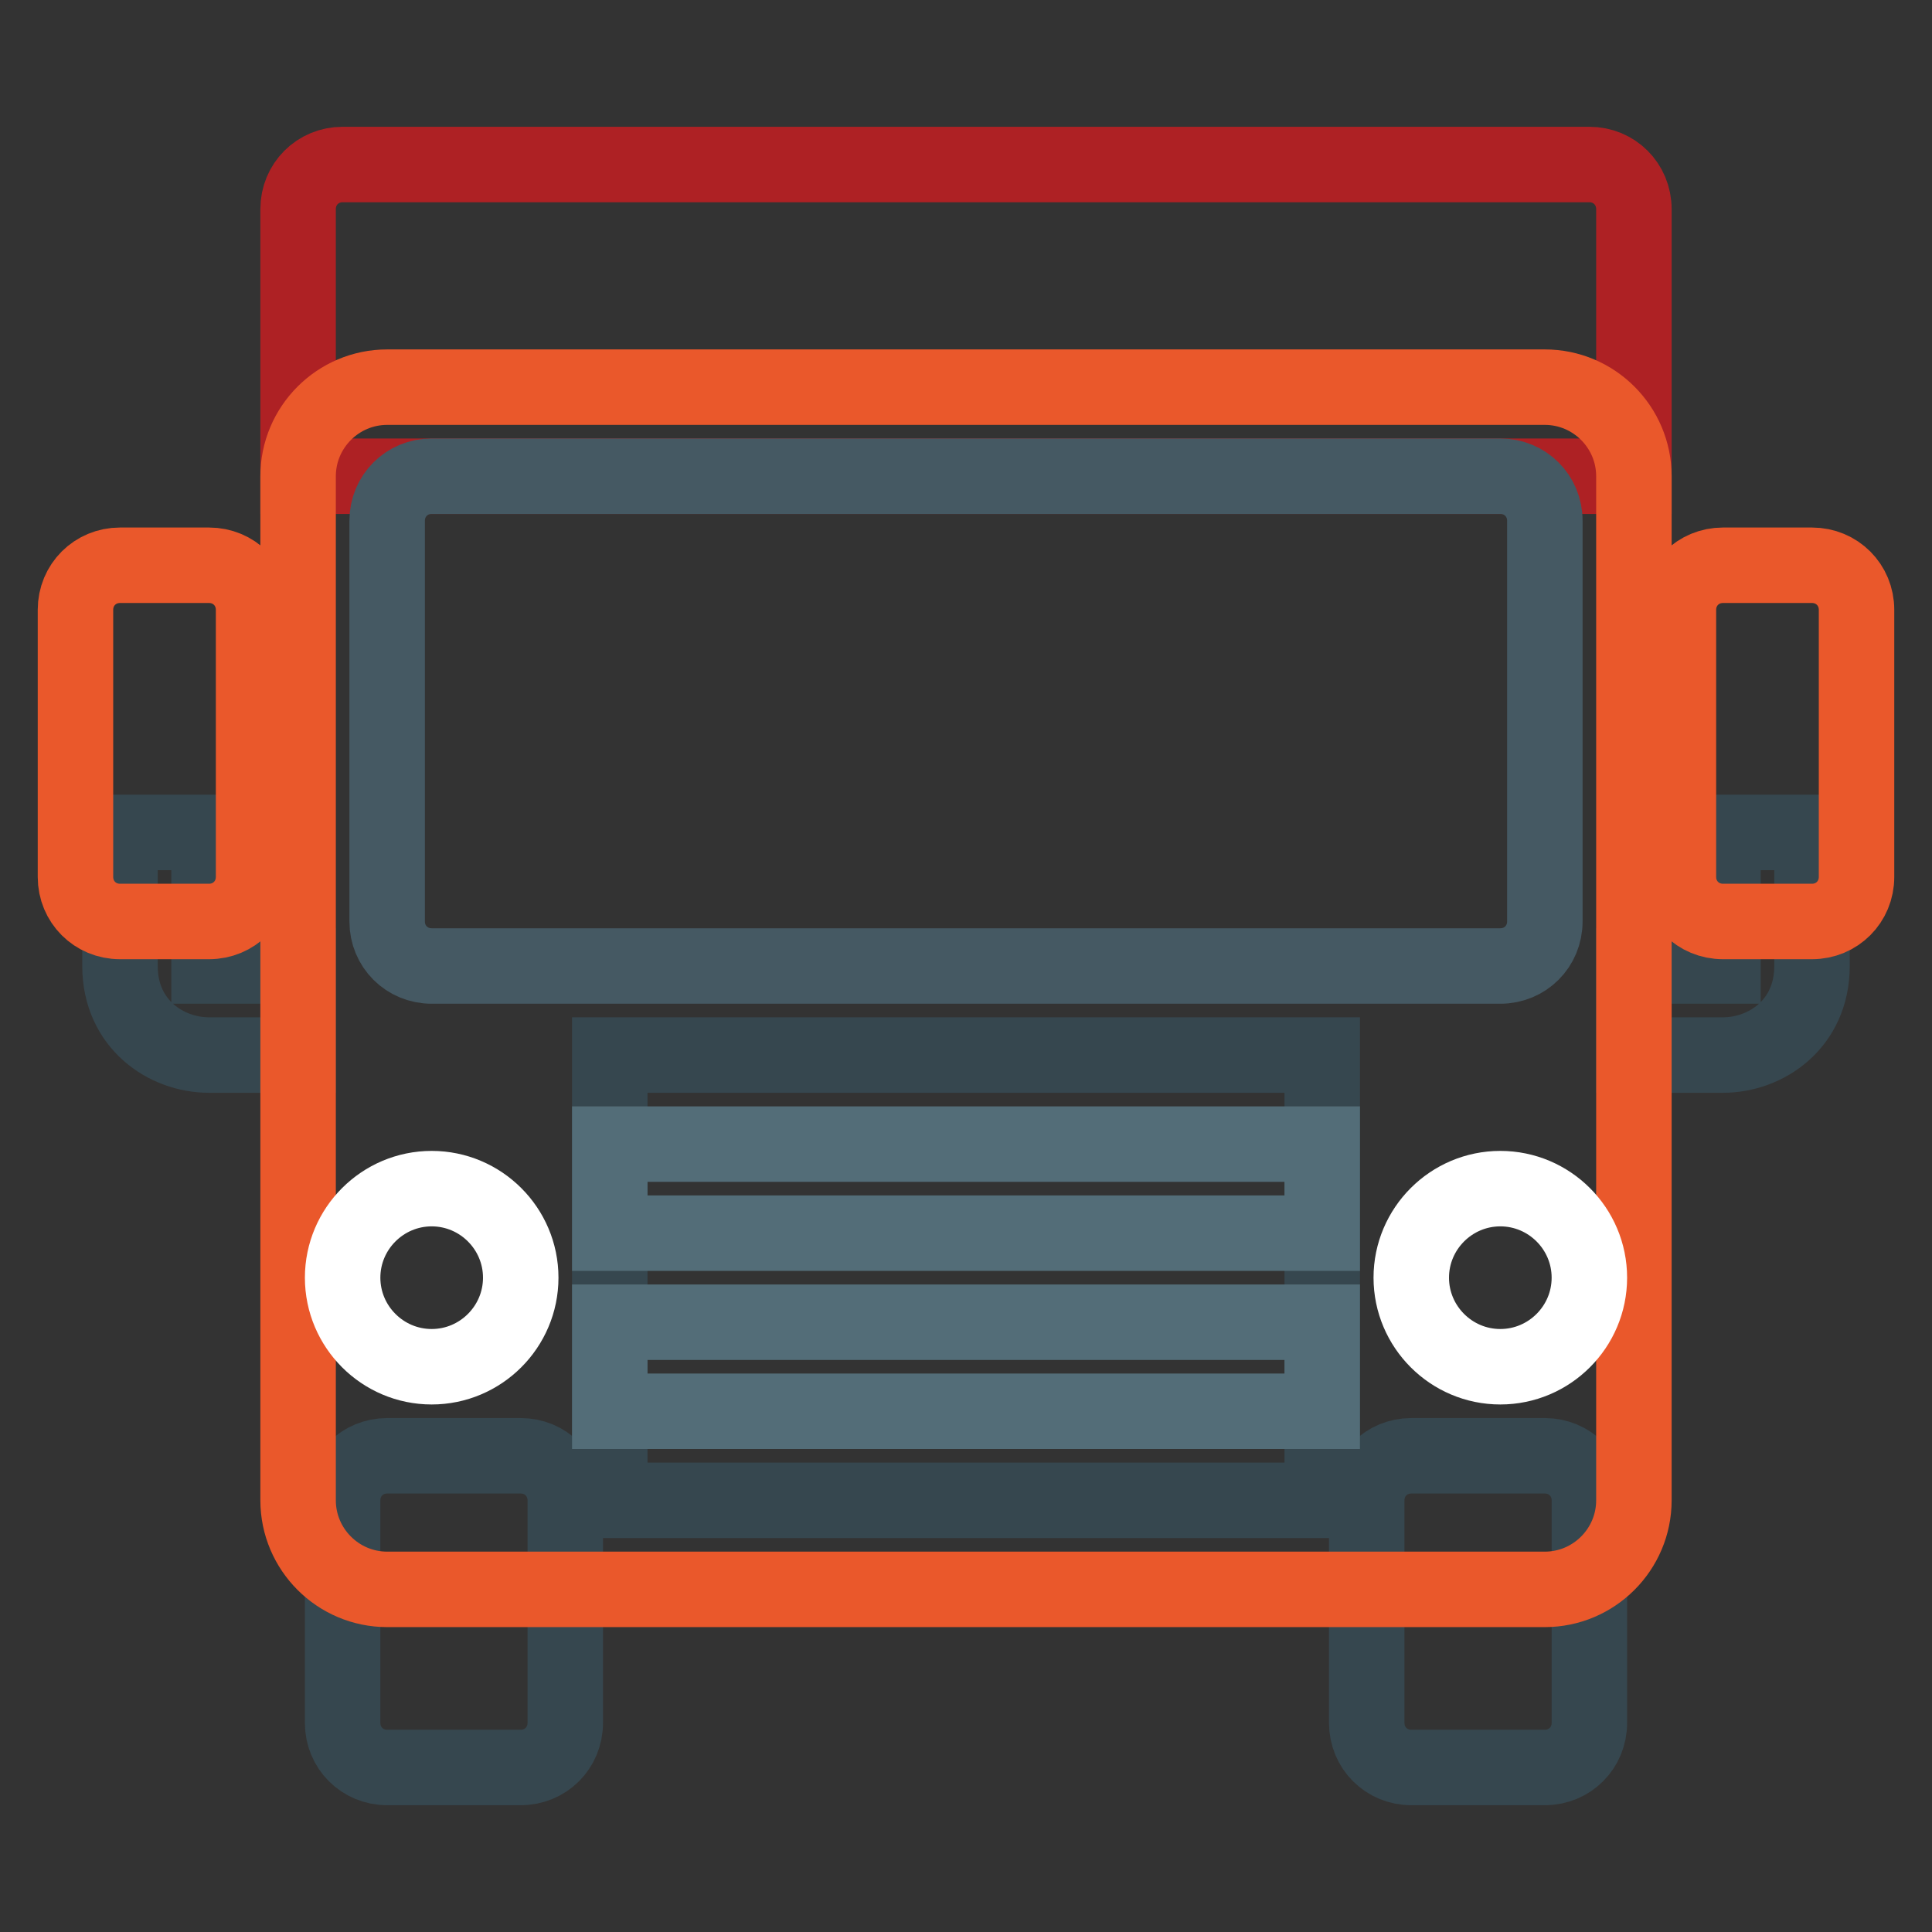
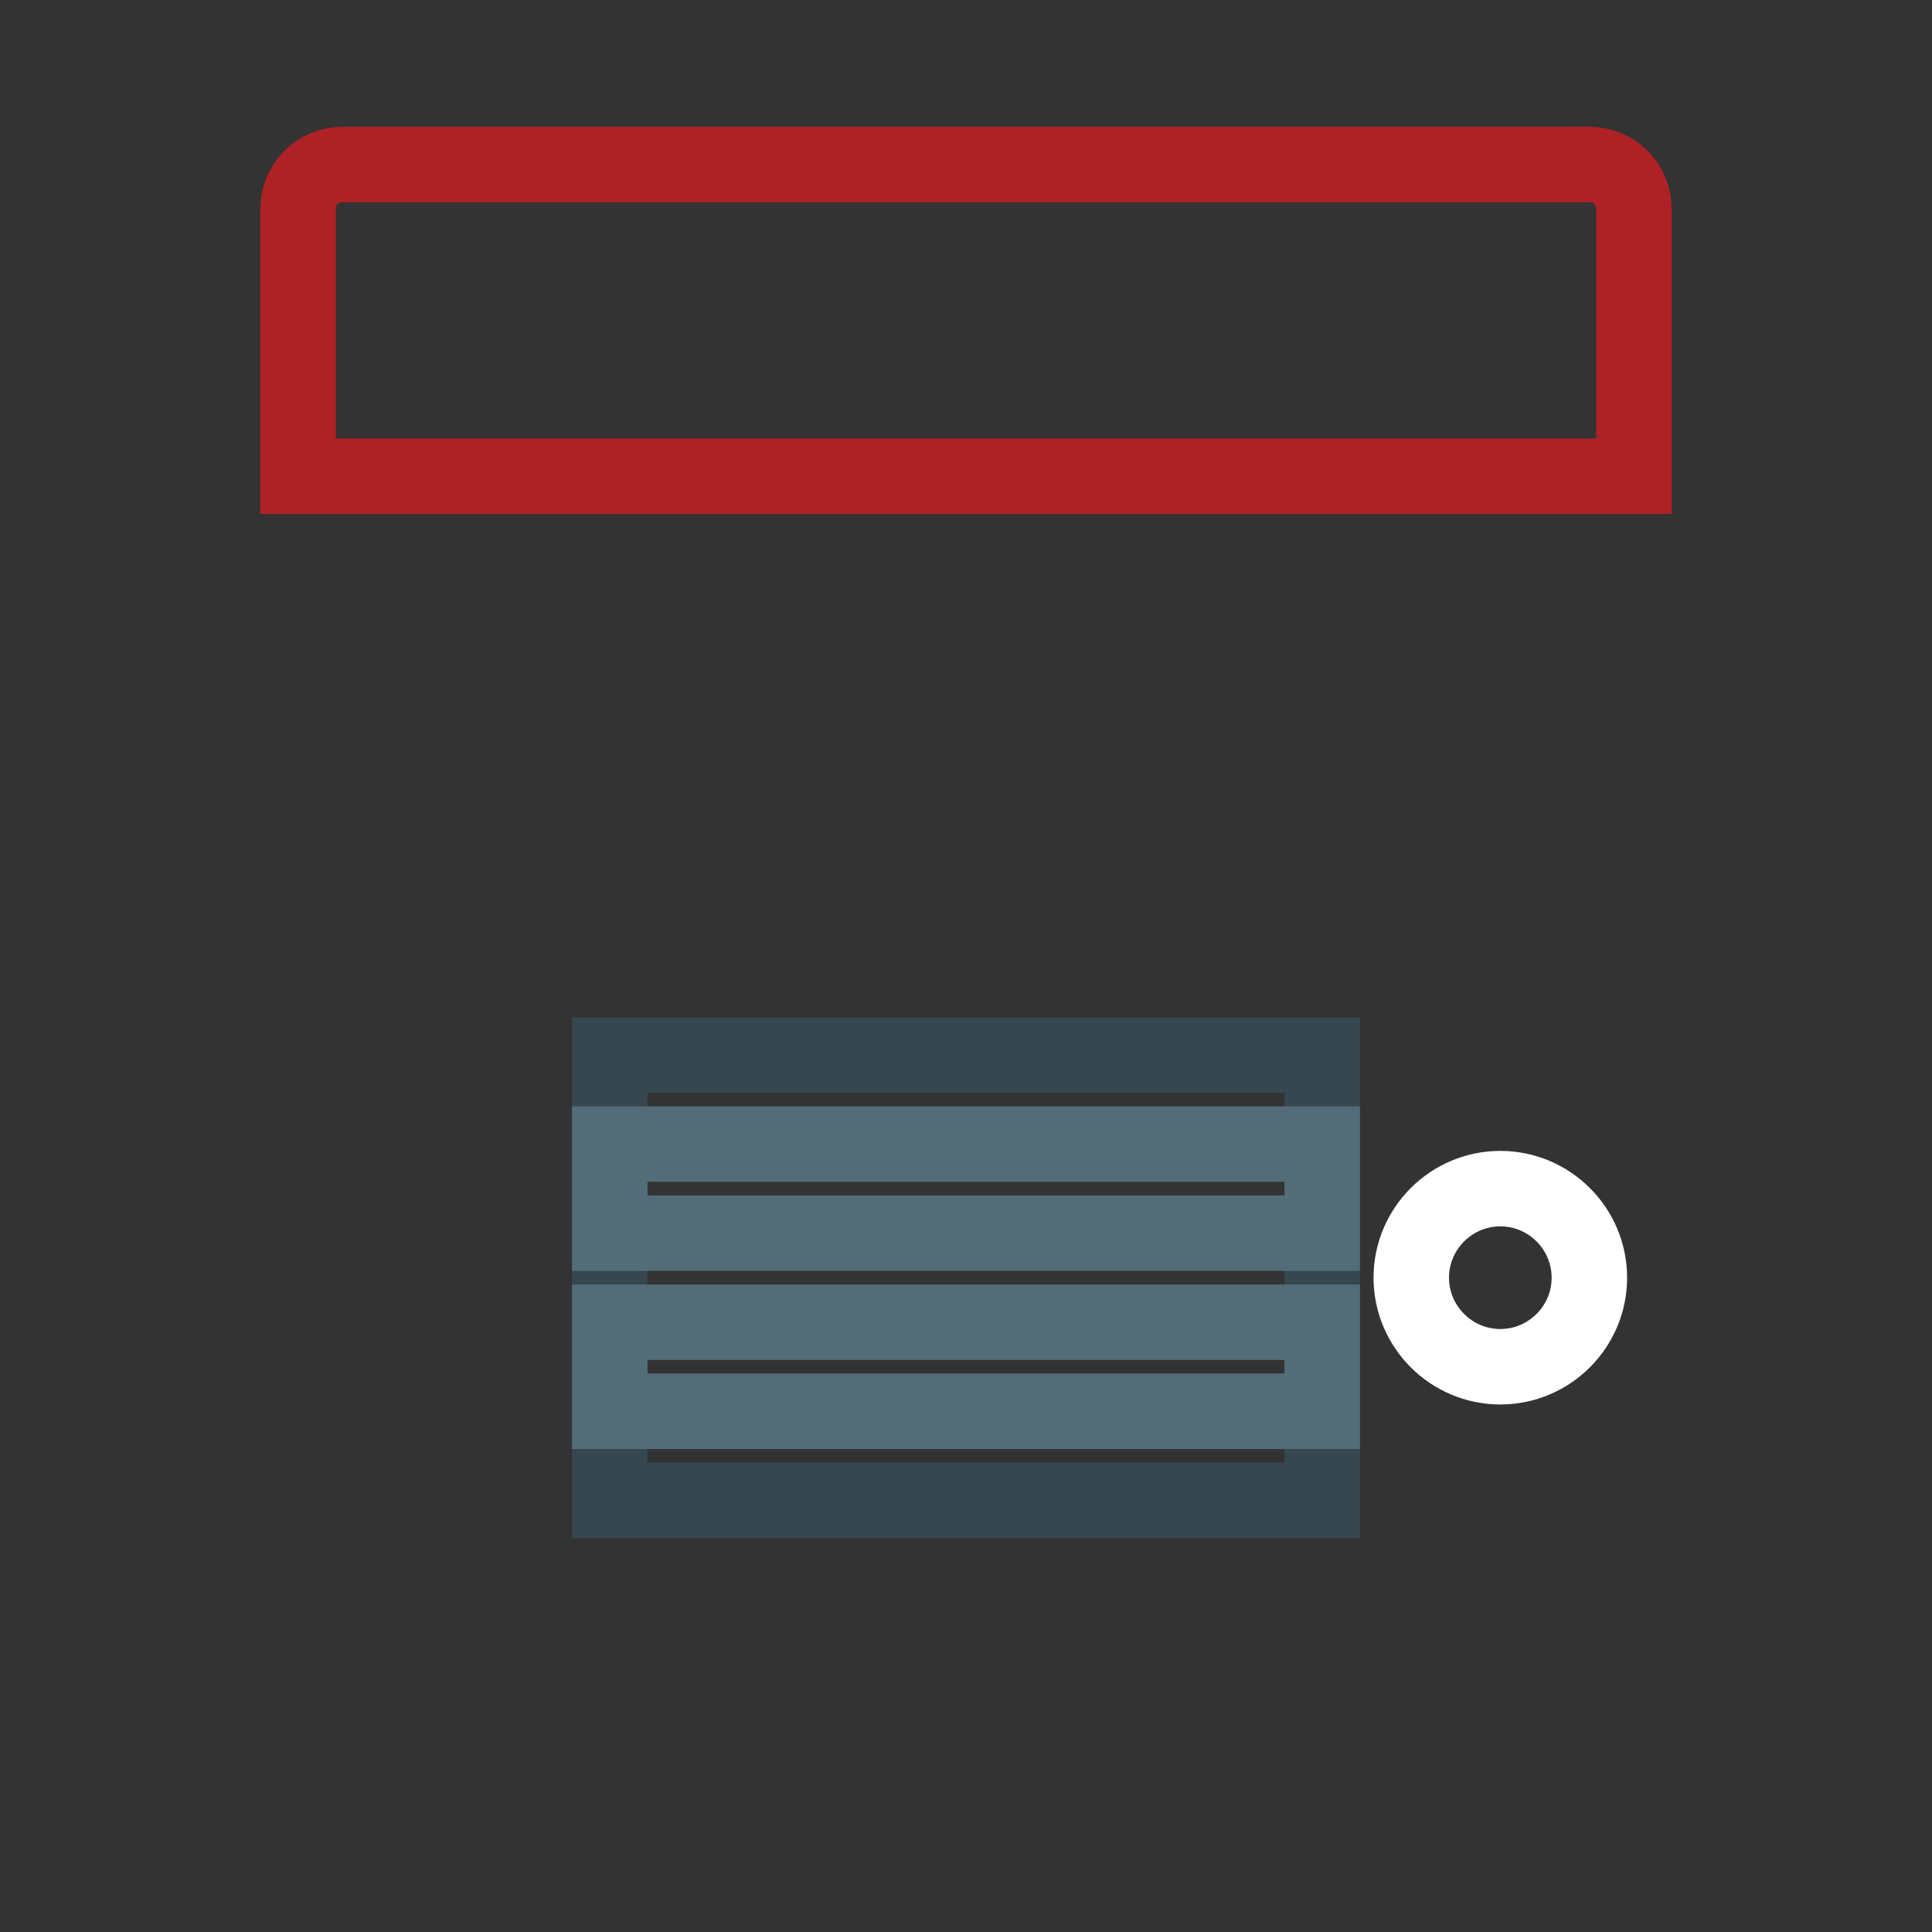
<svg xmlns="http://www.w3.org/2000/svg" version="1.1" x="0px" y="0px" viewBox="0 0 256 256" enable-background="new 0 0 256 256" xml:space="preserve">
  <rect x="0" y="0" width="256" height="256" fill="#333333" stroke="none" />
  <g>
-     <path stroke-width="10" fill-opacity="0" stroke="#36474f" d="M74.9,198.8c0-3.3-2.6-5.9-5.9-5.9H51.3c-3.3,0-5.9,2.6-5.9,5.9v29.5c0,3.3,2.6,5.9,5.9,5.9H69 c3.3,0,5.9-2.6,5.9-5.9V198.8z M210.6,198.8c0-3.3-2.6-5.9-5.9-5.9H187c-3.3,0-5.9,2.6-5.9,5.9v29.5c0,3.3,2.6,5.9,5.9,5.9h17.7 c3.3,0,5.9-2.6,5.9-5.9V198.8z M228.3,110.3V128h-11.8v11.8h11.8c5.7,0,11.8-4.1,11.8-11.8v-17.7H228.3z M39.5,128H27.7v-17.7H15.9 V128c0,7.7,6.1,11.8,11.8,11.8h11.8V128z" />
    <path stroke-width="10" fill-opacity="0" stroke="#ae2124" d="M216.5,63.1V27.7c0-3.3-2.6-5.9-5.9-5.9H45.4c-3.3,0-5.9,2.6-5.9,5.9v35.4H216.5L216.5,63.1z" />
-     <path stroke-width="10" fill-opacity="0" stroke="#ea582b" d="M246,116.2c0,3.3-2.6,5.9-5.9,5.9h-11.8c-3.3,0-5.9-2.6-5.9-5.9V80.8c0-3.3,2.6-5.9,5.9-5.9h11.8 c3.3,0,5.9,2.6,5.9,5.9V116.2z M216.5,63.1c0-6.5-5.3-11.8-11.8-11.8l0,0H51.3c-6.5,0-11.8,5.3-11.8,11.8v135.7 c0,6.5,5.3,11.8,11.8,11.8l0,0h153.4c6.5,0,11.8-5.3,11.8-11.8l0,0V63.1L216.5,63.1z M10,116.2c0,3.3,2.6,5.9,5.9,5.9l0,0h11.8 c3.3,0,5.9-2.6,5.9-5.9l0,0V80.8c0-3.3-2.6-5.9-5.9-5.9l0,0H15.9c-3.3,0-5.9,2.6-5.9,5.9l0,0V116.2z" />
    <path stroke-width="10" fill-opacity="0" stroke="#36474f" d="M80.8,139.8h94.4v59H80.8V139.8z" />
-     <path stroke-width="10" fill-opacity="0" stroke="#455963" d="M204.7,69c0-3.3-2.6-5.9-5.9-5.9H57.2c-3.3,0-5.9,2.6-5.9,5.9l0,0v53.1c0,3.3,2.6,5.9,5.9,5.9l0,0h141.6 c3.3,0,5.9-2.6,5.9-5.9V69z" />
    <path stroke-width="10" fill-opacity="0" stroke="#536d78" d="M80.8,151.6h94.4v11.8H80.8V151.6z M80.8,175.2h94.4V187H80.8V175.2z" />
-     <path stroke-width="10" fill-opacity="0" stroke="#ffffff" d="M45.4,169.3c0,6.5,5.3,11.8,11.8,11.8c6.5,0,11.8-5.3,11.8-11.8c0,0,0,0,0,0c0-6.5-5.3-11.8-11.8-11.8 S45.4,162.8,45.4,169.3z" />
    <path stroke-width="10" fill-opacity="0" stroke="#ffffff" d="M187,169.3c0,6.5,5.3,11.8,11.8,11.8c6.5,0,11.8-5.3,11.8-11.8c0,0,0,0,0,0c0-6.5-5.3-11.8-11.8-11.8 S187,162.8,187,169.3C187,169.3,187,169.3,187,169.3z" />
  </g>
</svg>